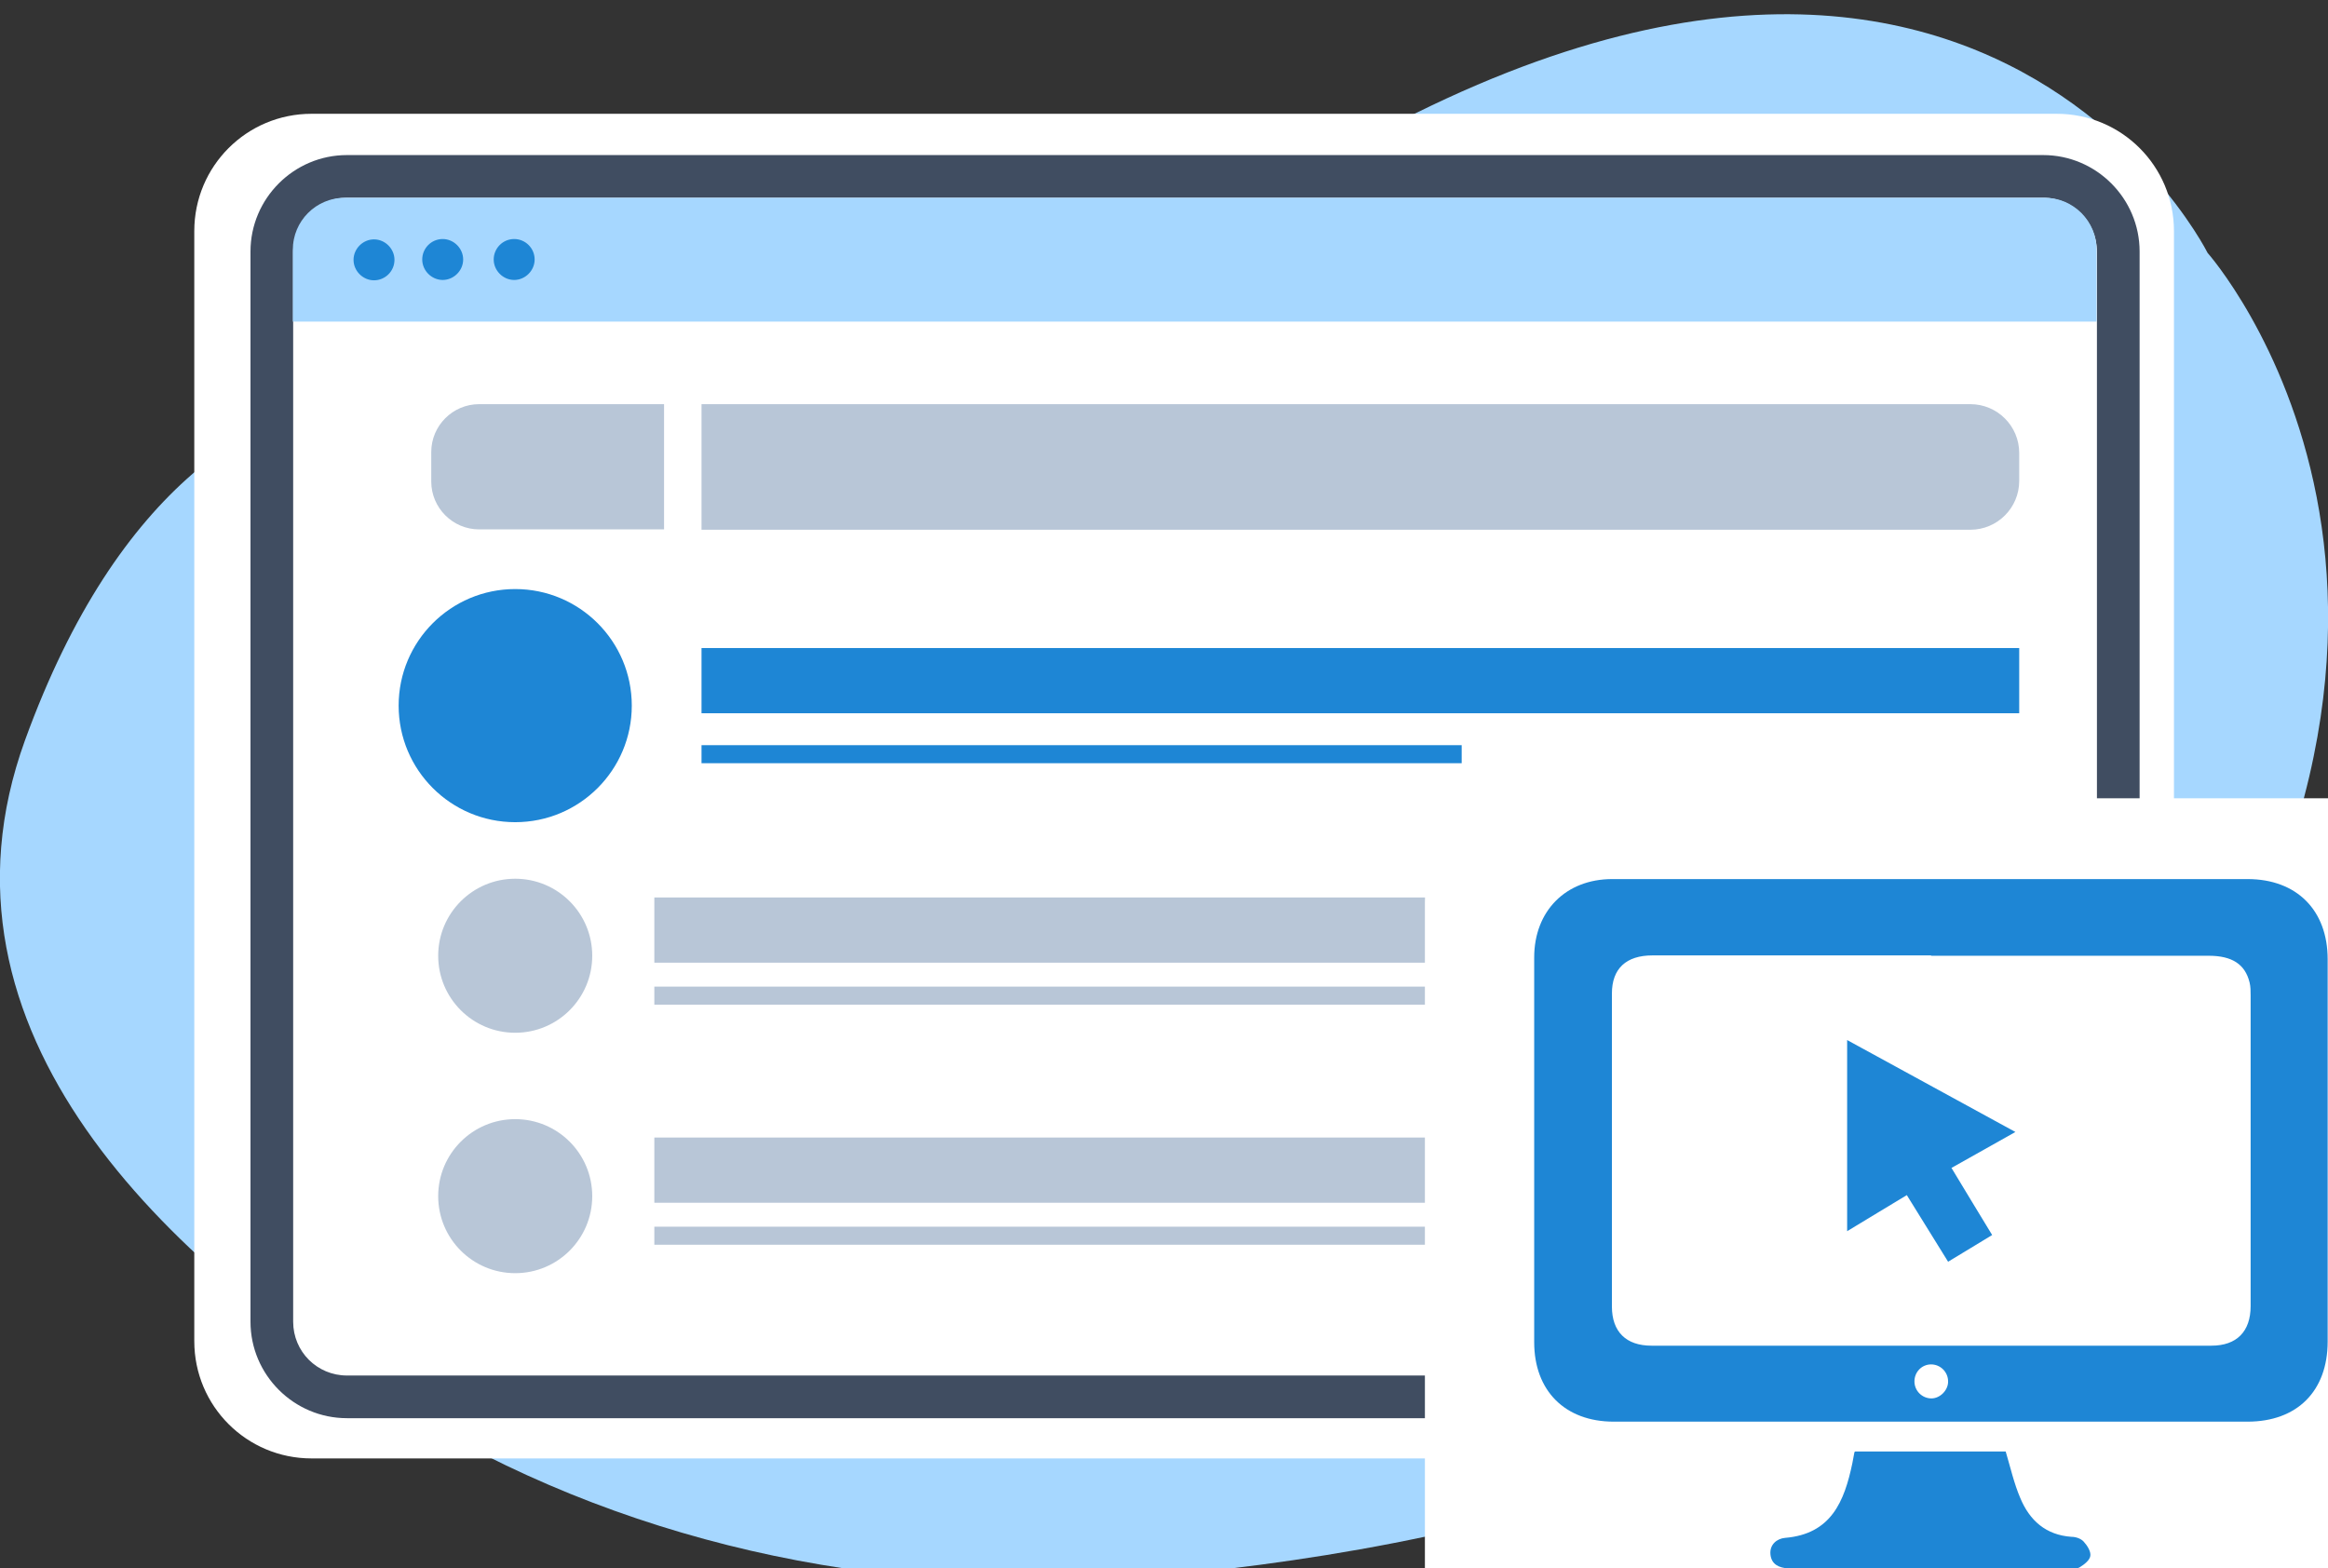
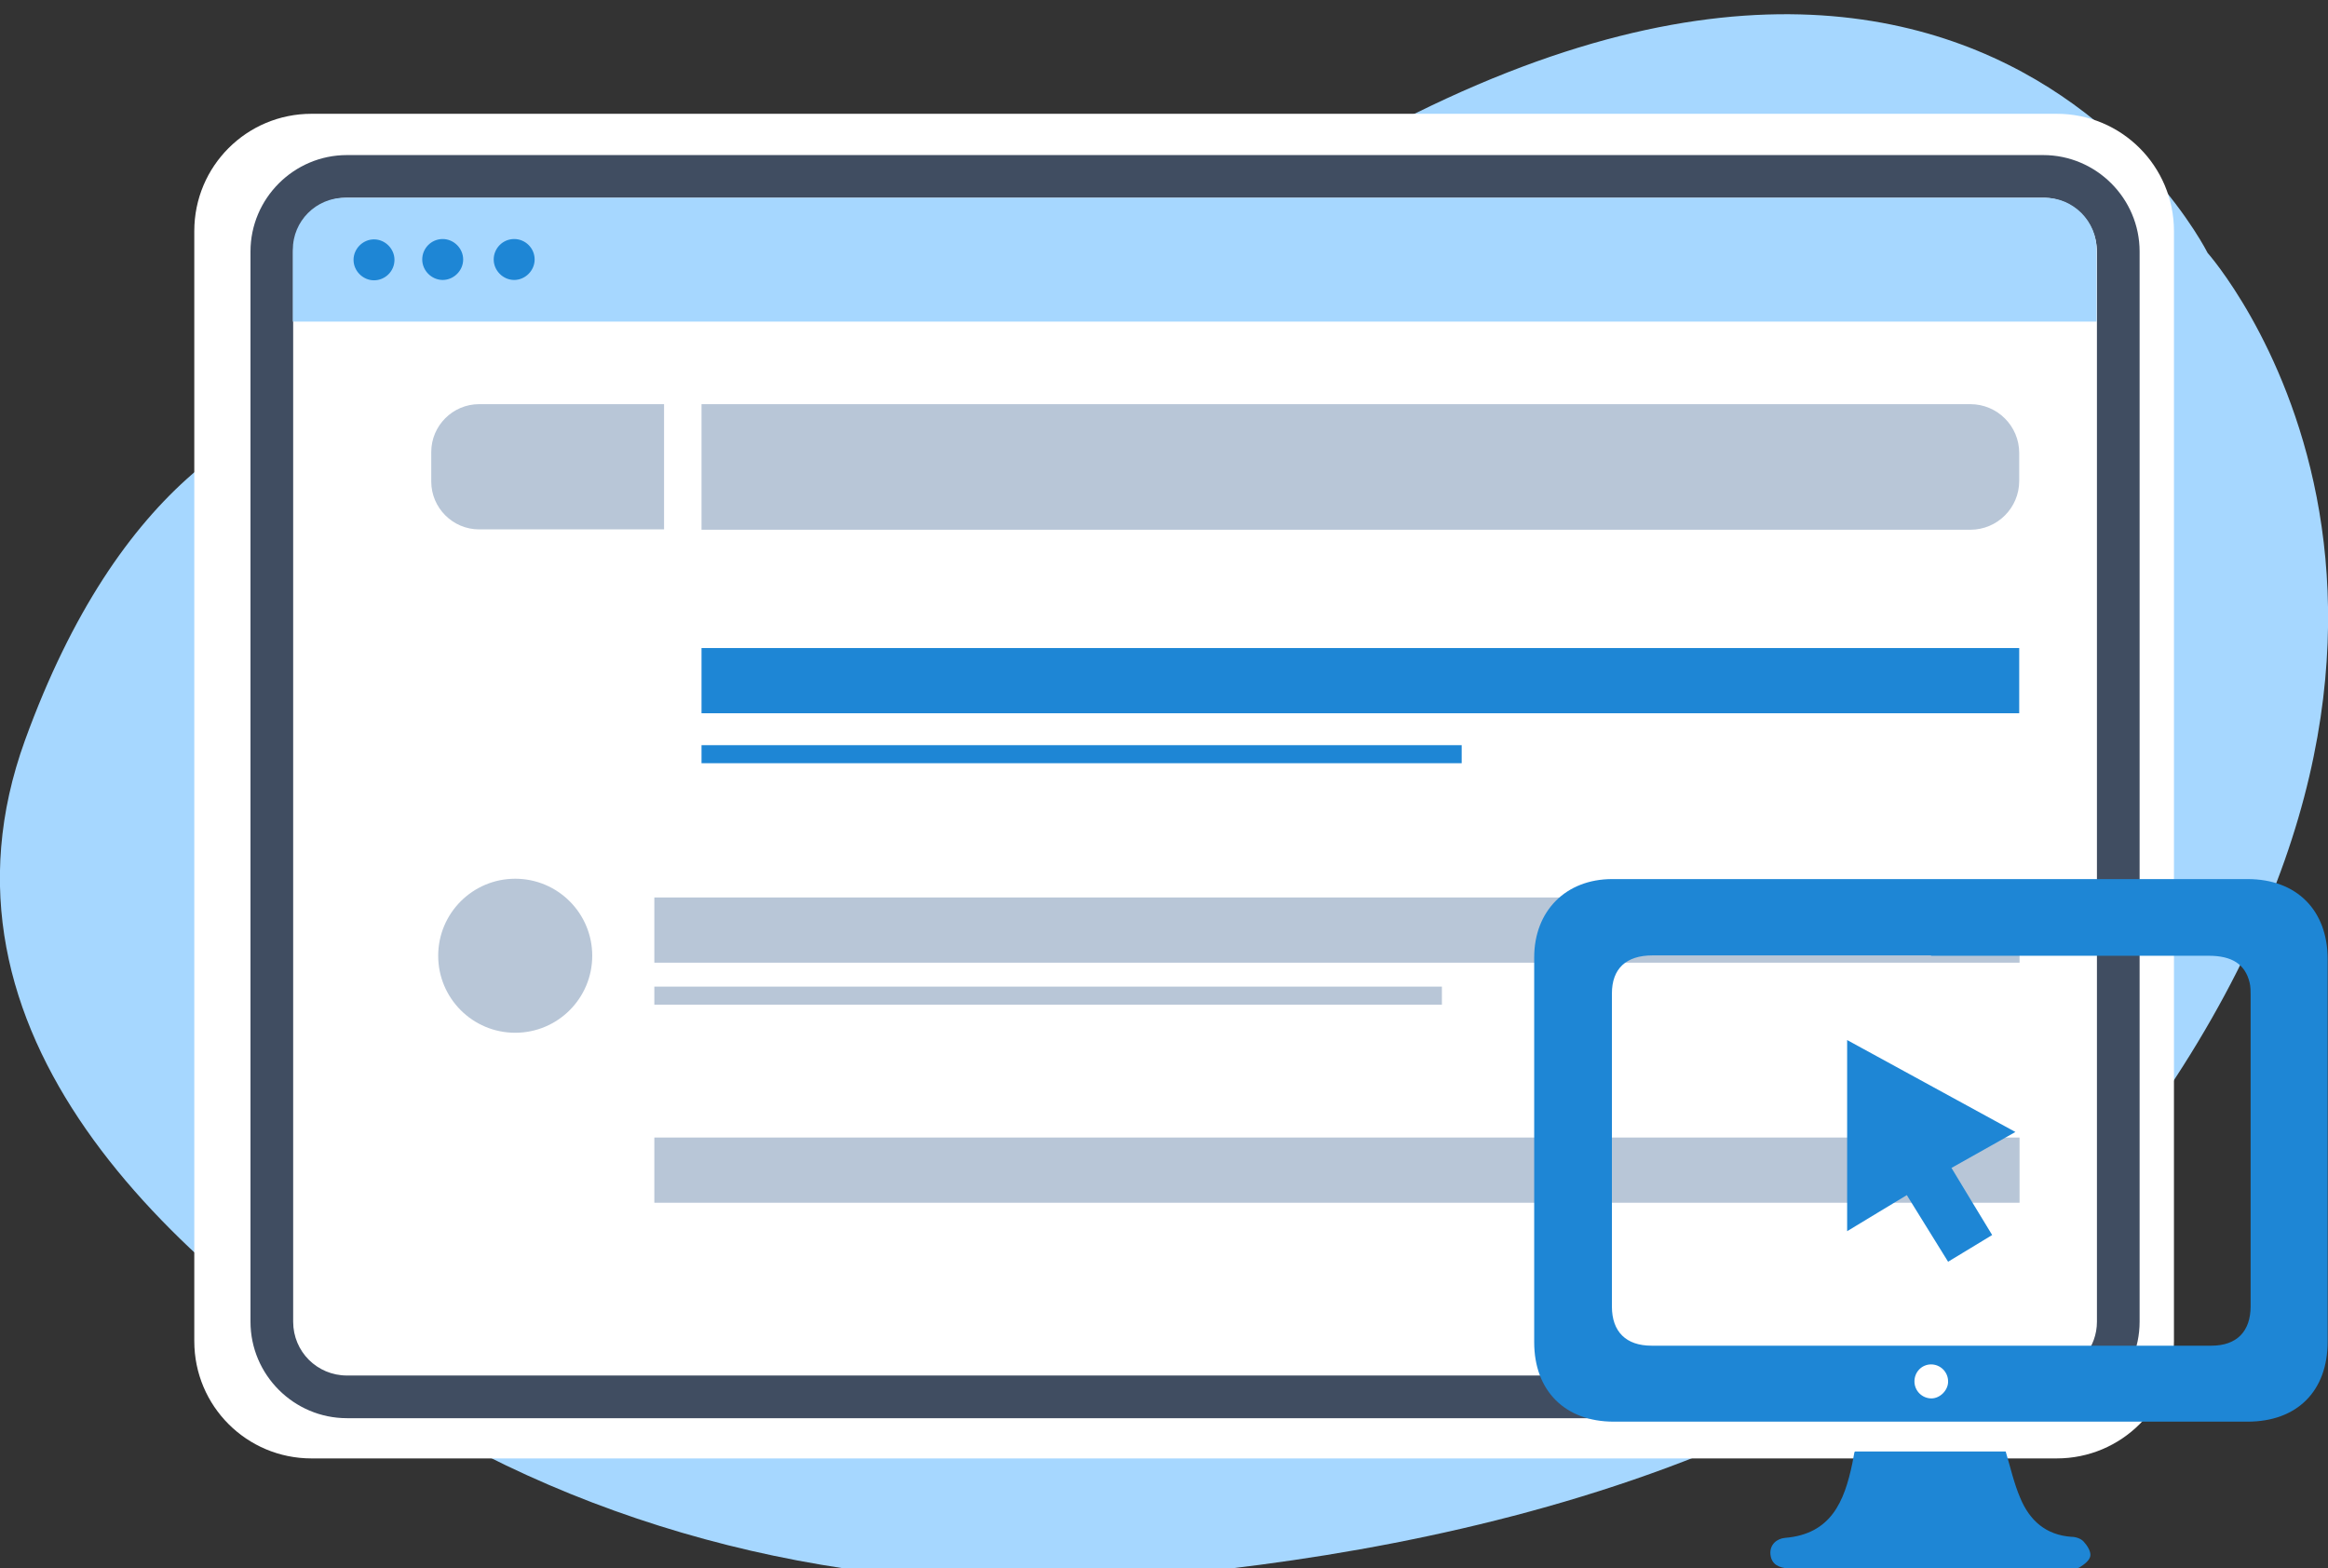
<svg xmlns="http://www.w3.org/2000/svg" id="Layer_1" data-name="Layer 1" version="1.1" viewBox="0 0 671 452" width="671" height="452">
  <rect x="0" y="0" width="671" height="452" fill="#333333" stroke="none" />
  <defs>
    <style type="text/css">
      .cls-1, .cls-2, .cls-3, .cls-4, .cls-5, .cls-6, .cls-7 {
        stroke-width: 0px;
      }

      .cls-1, .cls-2, .cls-5 {
        fill-rule: evenodd;
      }

      .cls-1, .cls-7 {
        fill: #fff;
      }

      .cls-2 {
        fill: #a6d7ff;
      }

      .cls-3 {
        fill: #404d61;
      }

      .cls-4 {
        fill: #b8c6d7;
      }

      .cls-5, .cls-6 {
        fill: #1e86d5;
      }
    </style>
  </defs>
  <g id="Layer_1-2" data-name="Layer 1">
    <g>
      <path class="cls-2" d="M171.2,121.8S61,65.2,7.2,213.4c-30.5,84.1,41.2,150.8,109,192.8,61.1,37.8,136,54.8,210.8,48.7,92.7-7.5,220.7-35.2,287.7-126.4,112.6-153.2,21.6-255.6,21.6-255.6,0,0-83-166.3-318.9,18.2,0,0-67.2,55.2-146.2,30.7Z" />
      <g>
        <path class="cls-1" d="M592.8,420.4H89.8c-18.7,0-33.8-15.1-33.8-33.8V66.6c0-18.7,15.1-33.8,33.8-33.8h503c18.7,0,33.8,15.1,33.8,33.8v320c0,18.7-15.1,33.8-33.8,33.8Z" />
        <path class="cls-3" d="M588.9,44.7H100c-15.3,0-27.8,12.5-27.8,27.8v308.5c0,15.3,12.5,27.8,27.8,27.8h437.8l-1.8-12.3H100c-8.6,0-15.5-6.9-15.5-15.5V72.5c0-8.6,6.9-15.5,15.5-15.5h488.9c8.6,0,15.5,7,15.5,15.5v308.5c0,7.3-5.1,13.4-11.9,15.1-2.1,4.7-4.8,9-7.9,12.7h4.3c15.3,0,27.8-12.5,27.8-27.8V72.5c0-15.3-12.5-27.8-27.8-27.8Z" />
      </g>
      <g>
        <path class="cls-2" d="M589.4,57H99.4c-8.3,0-15,6.7-15,15v20.7h519.9v-20.7c0-8.3-6.7-15-15-15Z" />
        <path class="cls-5" d="M113.7,74.9c0,3.3-2.7,5.9-5.9,5.9s-5.9-2.7-5.9-5.9,2.7-5.9,5.9-5.9,5.9,2.7,5.9,5.9ZM127.6,68.9c-3.3,0-5.9,2.7-5.9,5.9s2.7,5.9,5.9,5.9,5.9-2.7,5.9-5.9-2.7-5.9-5.9-5.9ZM148.2,68.9c-3.3,0-5.9,2.7-5.9,5.9s2.7,5.9,5.9,5.9,5.9-2.7,5.9-5.9c0-3.3-2.7-5.9-5.9-5.9Z" />
      </g>
    </g>
    <g>
      <path class="cls-4" d="M138.1,116.5h53.3v36.1h-53.3c-7.6,0-13.8-6.2-13.8-13.8v-8.5c0-7.6,6.2-13.8,13.8-13.8Z" />
      <path class="cls-4" d="M202.2,116.5h365.7c7.8,0,14.1,6.3,14.1,14.1v8c0,7.8-6.3,14.1-14.1,14.1H202.2v-36.1h0Z" />
      <rect class="cls-6" x="202.2" y="186.8" width="379.8" height="18.8" />
      <rect class="cls-6" x="202.2" y="214.8" width="219.1" height="5.2" />
      <rect class="cls-4" x="188.6" y="284.4" width="227" height="5.2" />
-       <rect class="cls-4" x="188.6" y="353.6" width="227" height="5.2" />
-       <circle class="cls-6" cx="148.5" cy="203.4" r="33.6" />
      <rect class="cls-4" x="188.6" y="258.7" width="393.5" height="18.8" />
      <circle class="cls-4" cx="148.5" cy="275.5" r="22.2" />
      <rect class="cls-4" x="188.6" y="327.9" width="393.5" height="18.8" />
-       <circle class="cls-4" cx="148.5" cy="344.8" r="22.2" />
    </g>
  </g>
-   <path class="cls-7" d="M440.7,230.1h230.3v221.9h-260.3v-191.9c0-16.6,13.4-30,30-30Z" />
  <g>
    <path class="cls-6" d="M556.7,409.8c-30.5,0-61,0-91.6,0-14,0-22.9-8.9-22.9-22.9,0-37,0-74,0-110.9,0-13.4,9.1-22.6,22.5-22.6,61,0,122.1,0,183.1,0,14.2,0,23.1,9,23.1,23.1,0,36.7,0,73.5,0,110.2,0,14.3-8.8,23.1-23.1,23.1-30.4,0-60.8,0-91.2,0ZM556.6,275.4c-26.8,0-53.5,0-80.3,0-7.6,0-11.7,3.8-11.7,11,0,30.1,0,60.1,0,90.2,0,7.3,4.1,11.3,11.4,11.3,53.8,0,107.6,0,161.4,0,7.3,0,11.3-4.1,11.3-11.4,0-29.8,0-59.7,0-89.5,0-1.3,0-2.6-.3-3.8-1.3-5.3-5.1-7.7-11.8-7.7-26.7,0-53.3,0-80,0ZM561.5,398.2c0-2.7-2.2-4.9-4.9-4.9-2.7,0-4.8,2.2-4.8,4.9,0,2.7,2.2,4.9,4.9,4.9,2.5,0,4.9-2.4,4.8-5Z" />
    <path class="cls-6" d="M534.7,418.4h43.4c1.4,4.7,2.4,9.2,4.2,13.4,2.7,6.5,7.4,10.7,14.8,11.2,1.2,0,2.7.5,3.5,1.4,1,1.1,2.1,2.8,1.9,4.1-.2,1.3-1.8,2.5-3.1,3.3-.9.5-2.3.3-3.5.3-26.2,0-52.3,0-78.5,0-.7,0-1.4,0-2.1,0-2.5-.2-4.7-1.1-5-4-.3-2.9,1.9-4.6,4.2-4.8,13.3-1.1,17.1-10.5,19.4-21.5.2-1,.4-2.1.6-3.2Z" />
    <path class="cls-6" d="M562.5,336.7c3.9,6.5,7.7,12.7,11.7,19.3-4.2,2.6-8.3,5-12.7,7.7-3.9-6.3-7.8-12.6-11.9-19.2-5.7,3.4-11.2,6.8-17.2,10.4v-55.1c16.1,8.8,32,17.5,48.5,26.5-6.4,3.6-12.3,6.9-18.5,10.4Z" />
  </g>
</svg>